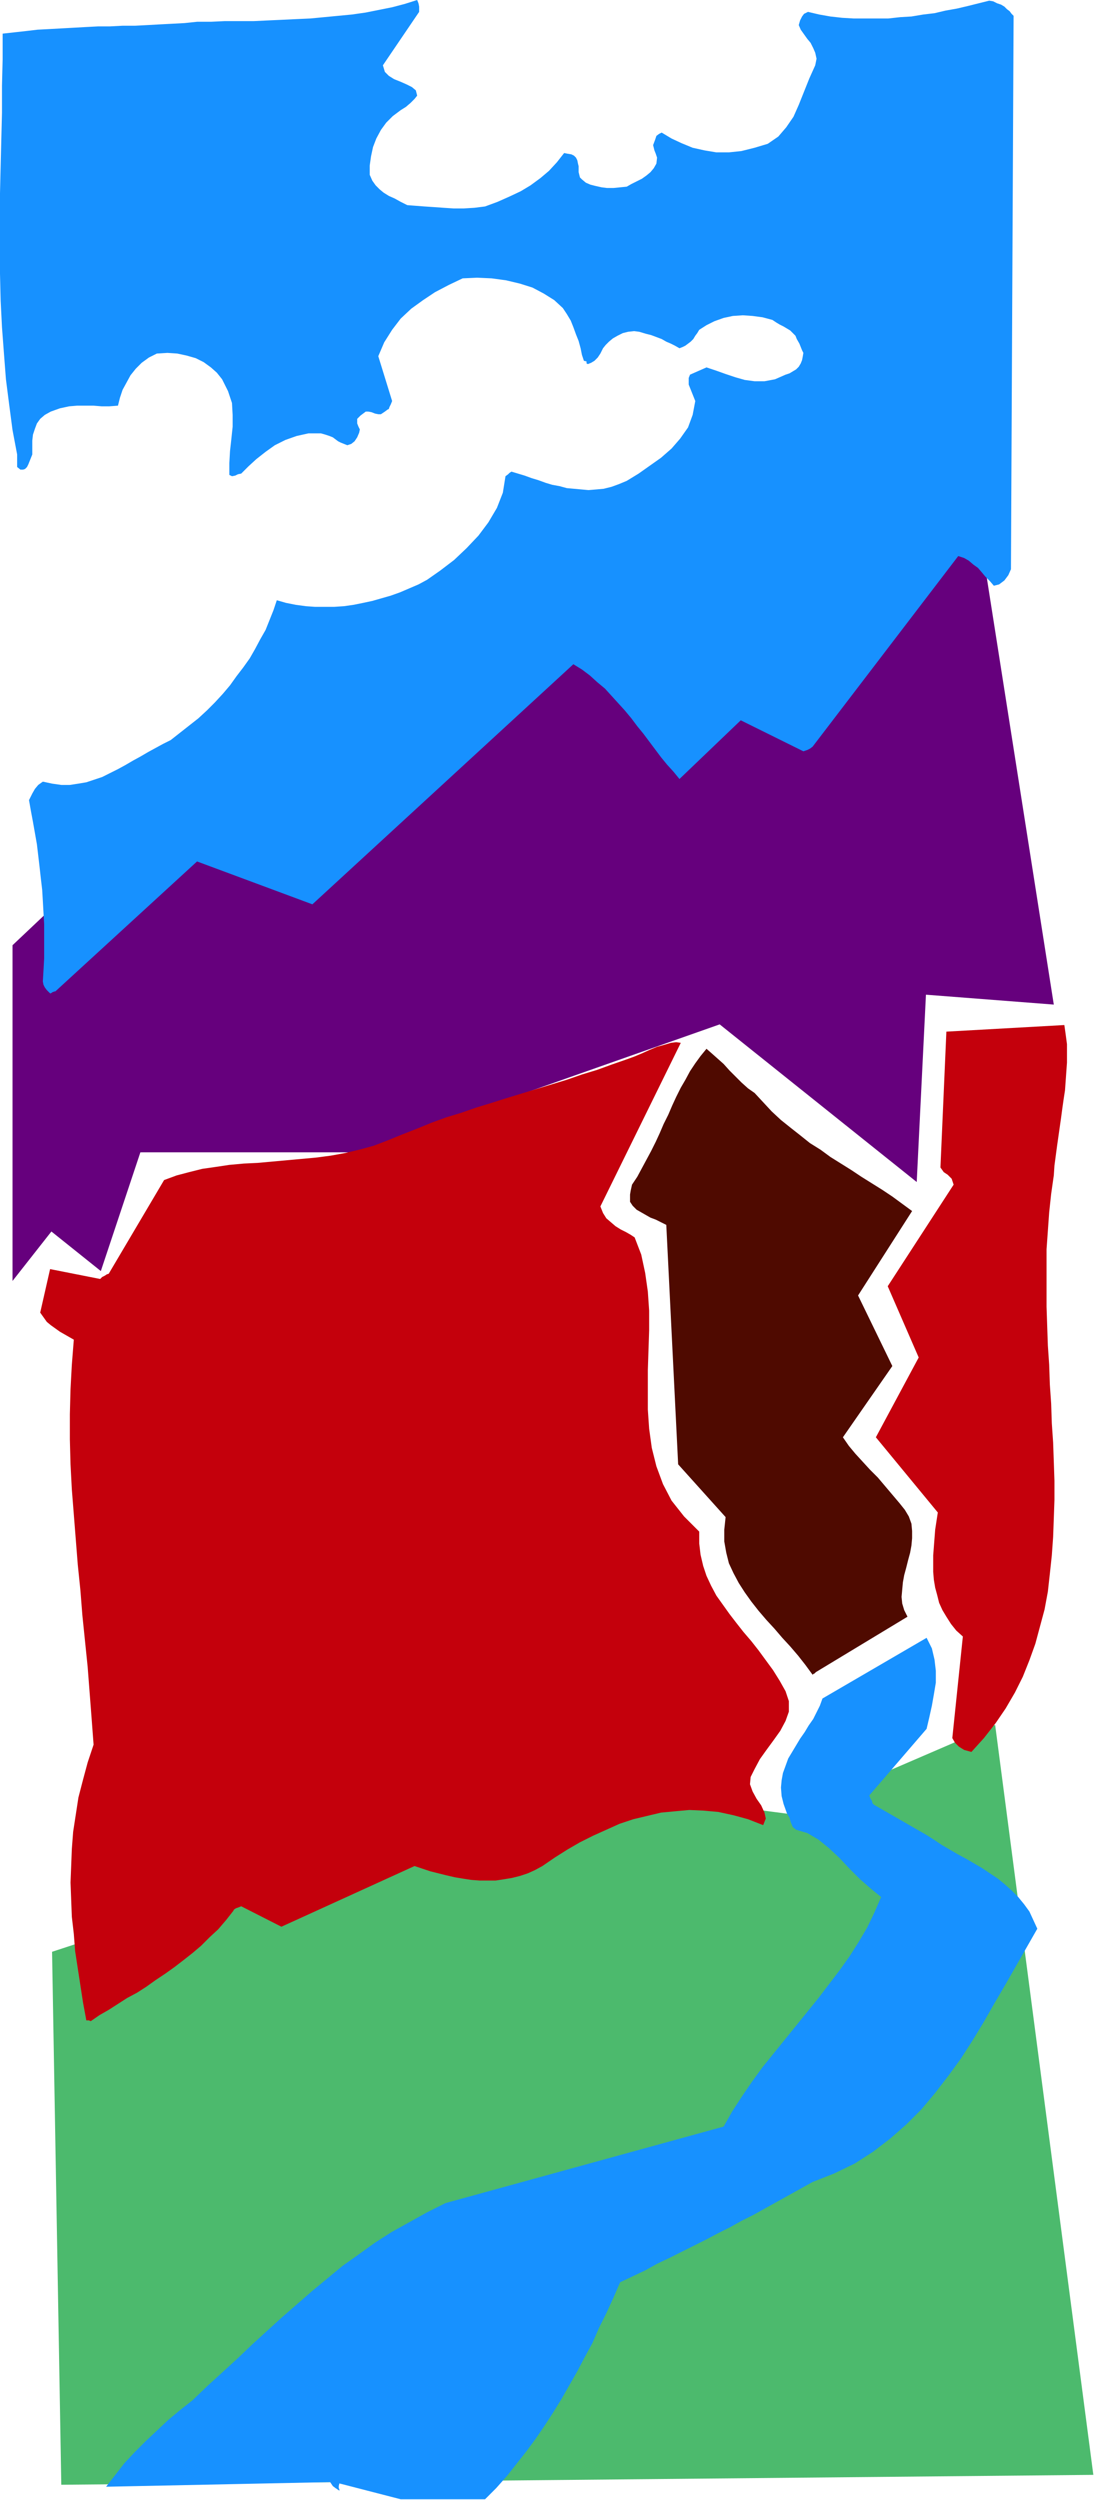
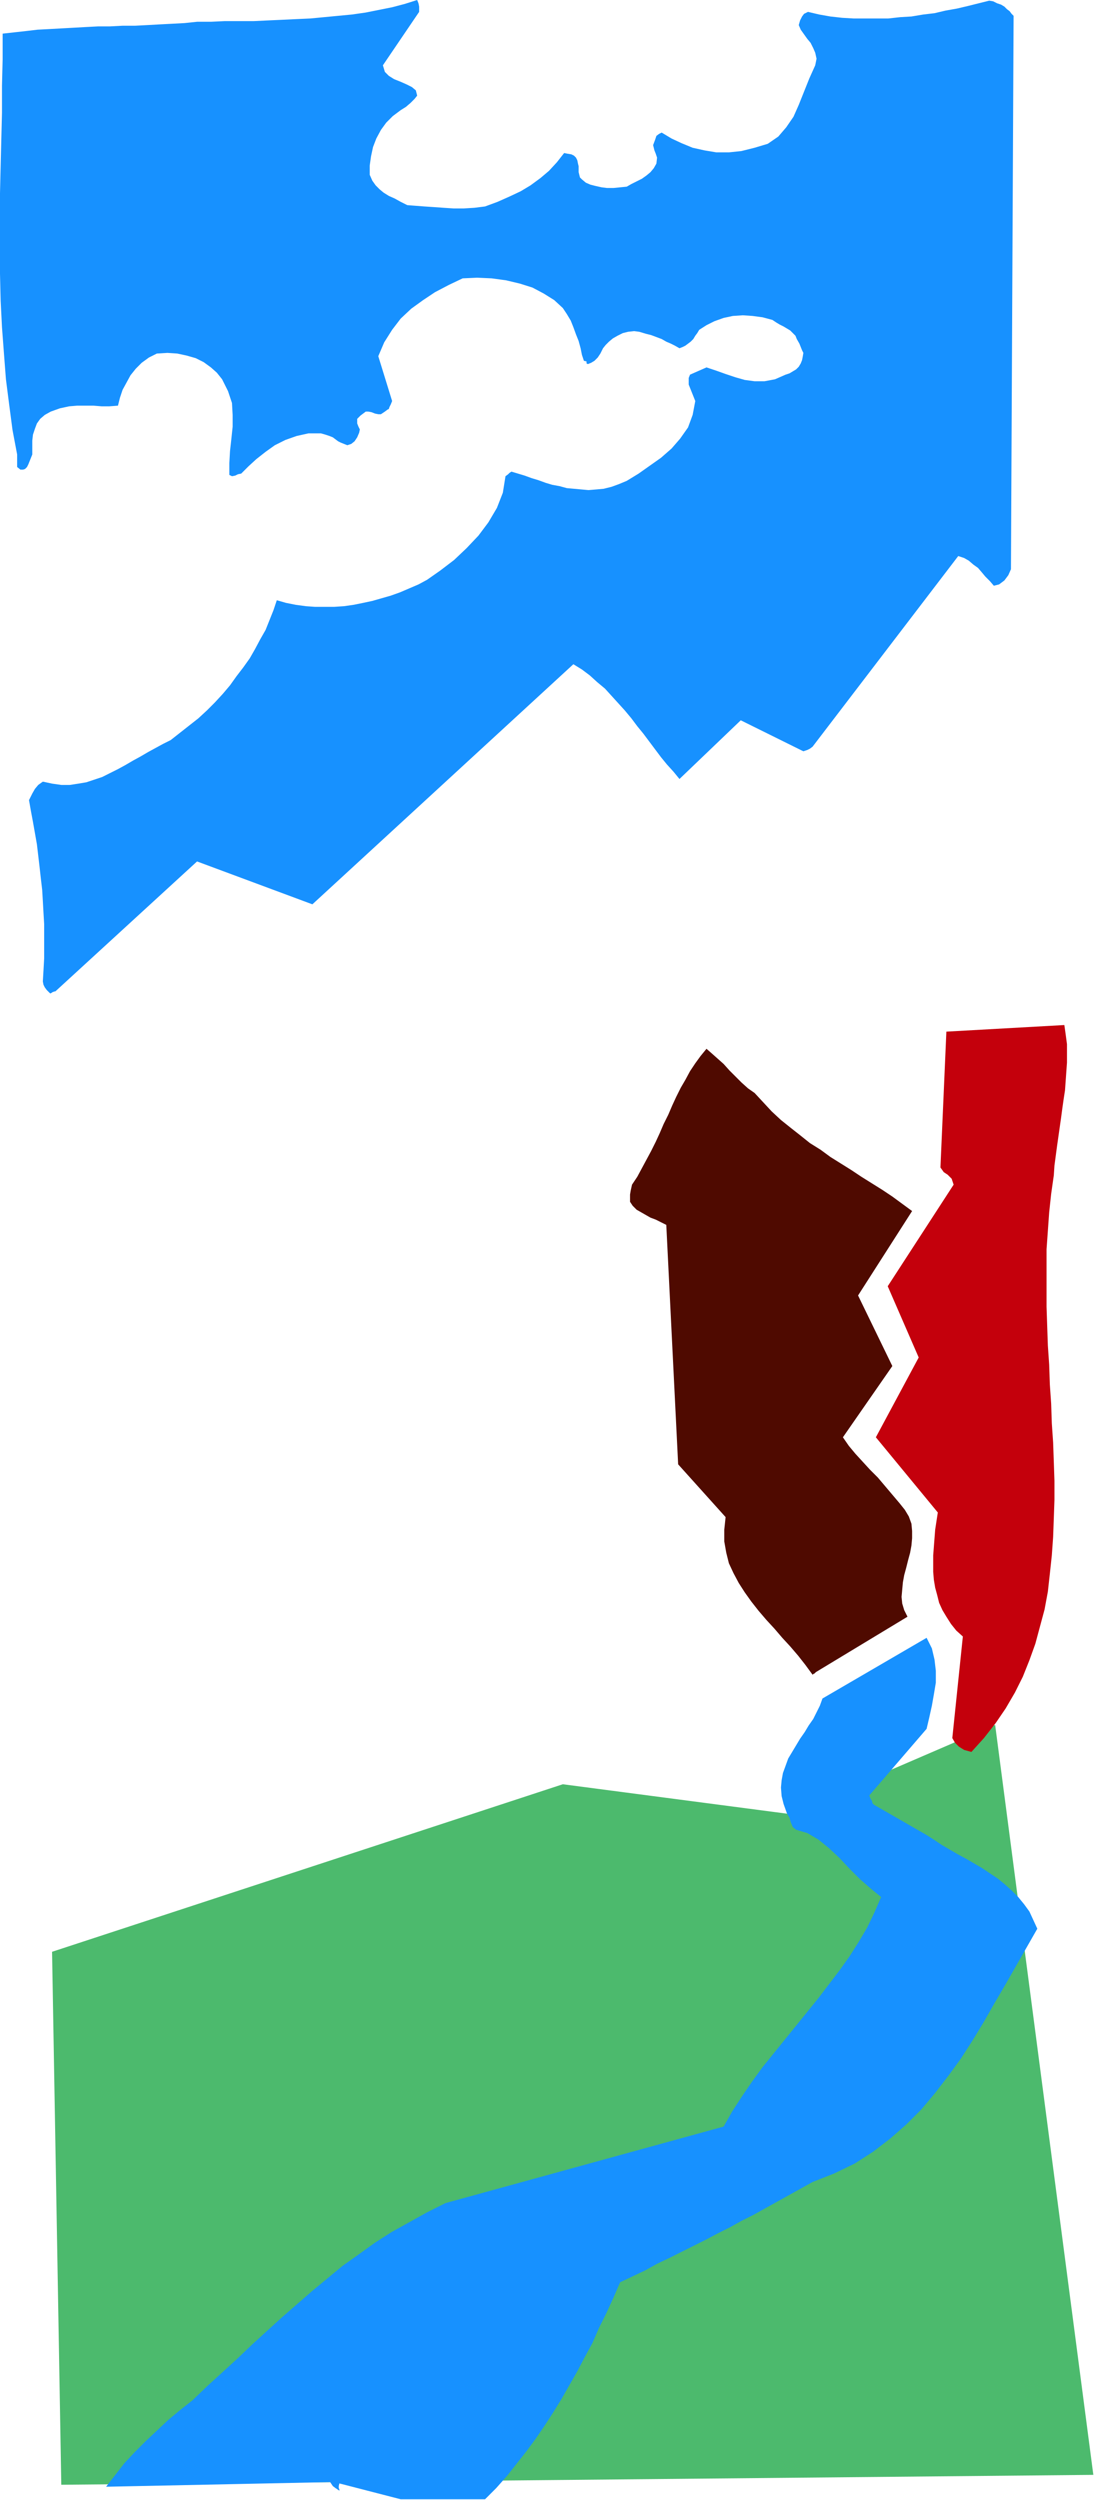
<svg xmlns="http://www.w3.org/2000/svg" xmlns:ns1="http://sodipodi.sourceforge.net/DTD/sodipodi-0.dtd" xmlns:ns2="http://www.inkscape.org/namespaces/inkscape" version="1.0" width="42.164mm" height="96.266mm" id="svg19" ns1:docname="AD003241.WMF">
  <ns1:namedview pagecolor="#ffffff" bordercolor="#666666" borderopacity="1" objecttolerance="10" gridtolerance="10" guidetolerance="10" ns2:pageopacity="0" ns2:pageshadow="2" ns2:window-width="640" ns2:window-height="480" id="namedview21" />
  <defs id="defs3">
    <pattern id="WMFhbasepattern" patternUnits="userSpaceOnUse" width="6" height="6" x="0" y="0" />
  </defs>
  <path style="fill:#4cba6d;fill-rule:evenodd;fill-opacity:1;stroke:none;" d="  M 8.928,361.632   L 7.584,284.064   L 81.984,259.68   L 114.912,264   L 144.96,251.04   L 159.264,360.192   L 8.928,361.632  z " id="path5" />
-   <path style="fill:#66007d;fill-rule:evenodd;fill-opacity:1;stroke:none;" d="  M 1.824,186.432   L 1.824,137.568   L 26.112,114.624   L 41.856,124.704   L 86.304,85.92   L 107.712,100.224   L 140.64,64.32   L 153.504,146.208   L 134.88,144.768   L 133.536,172.032   L 104.832,149.088   L 51.936,167.712   L 20.448,167.712   L 14.688,184.992   L 7.488,179.232   L 1.824,186.432  z " id="path7" />
  <path style="fill:#1791ff;fill-rule:evenodd;fill-opacity:1;stroke:none;" d="  M 58.368,363.744   L 70.656,363.744   L 72.288,362.112   L 73.824,360.384   L 75.264,358.56   L 76.704,356.736   L 78.048,354.912   L 79.296,353.088   L 80.544,351.168   L 81.792,349.152   L 82.944,347.136   L 84.096,345.12   L 85.152,343.104   L 86.304,340.992   L 87.264,338.784   L 88.32,336.672   L 89.376,334.368   L 90.336,332.16   L 92.16,331.296   L 93.984,330.432   L 95.712,329.472   L 97.536,328.608   L 99.264,327.744   L 100.992,326.88   L 102.72,326.016   L 104.544,325.056   L 106.272,324.192   L 108,323.232   L 109.728,322.368   L 111.456,321.408   L 113.184,320.448   L 114.912,319.488   L 116.64,318.528   L 118.368,317.568   L 121.536,316.32   L 124.512,314.88   L 127.2,313.152   L 129.696,311.232   L 132,309.216   L 134.208,307.008   L 136.224,304.608   L 138.144,302.112   L 139.968,299.616   L 141.696,296.928   L 143.328,294.24   L 144.864,291.552   L 146.496,288.768   L 148.032,286.08   L 149.568,283.392   L 151.104,280.704   L 150.528,279.456   L 149.952,278.208   L 149.184,277.152   L 148.32,276.096   L 147.36,275.136   L 146.4,274.272   L 145.344,273.408   L 144.192,272.64   L 143.04,271.872   L 141.888,271.2   L 140.736,270.528   L 139.488,269.856   L 138.336,269.184   L 137.184,268.512   L 136.032,267.744   L 134.976,267.072   L 127.296,262.656   L 127.104,262.464   L 127.008,262.08   L 126.816,261.792   L 126.624,261.312   L 134.976,251.616   L 135.36,249.984   L 135.744,248.256   L 136.032,246.624   L 136.32,244.896   L 136.32,243.168   L 136.128,241.536   L 135.744,239.904   L 134.976,238.368   L 119.808,247.2   L 119.424,248.256   L 118.944,249.216   L 118.464,250.176   L 117.792,251.136   L 117.216,252.096   L 116.544,253.056   L 115.968,254.016   L 115.392,254.976   L 114.816,255.936   L 114.432,256.992   L 114.048,258.048   L 113.856,259.104   L 113.76,260.16   L 113.856,261.408   L 114.144,262.56   L 114.624,263.904   L 115.008,264.576   L 115.2,265.248   L 115.488,265.92   L 115.968,266.304   L 117.6,266.784   L 119.232,267.744   L 120.768,268.992   L 122.304,270.432   L 123.744,271.968   L 125.28,273.504   L 126.816,274.848   L 128.352,276.096   L 127.392,278.304   L 126.336,280.512   L 125.088,282.624   L 123.744,284.736   L 122.304,286.752   L 120.768,288.768   L 119.232,290.784   L 117.6,292.8   L 115.968,294.816   L 114.336,296.832   L 112.704,298.848   L 111.072,300.864   L 109.536,302.976   L 108.096,305.088   L 106.656,307.296   L 105.408,309.504   L 64.896,320.64   L 62.208,321.984   L 59.616,323.424   L 57.024,324.864   L 54.624,326.4   L 52.224,328.128   L 49.92,329.76   L 47.712,331.584   L 45.504,333.408   L 43.296,335.328   L 41.088,337.248   L 38.976,339.168   L 36.768,341.184   L 34.656,343.2   L 32.448,345.216   L 30.24,347.232   L 28.032,349.344   L 26.208,350.784   L 24.48,352.224   L 22.848,353.76   L 21.216,355.296   L 19.68,356.832   L 18.144,358.464   L 16.8,360.192   L 15.456,361.92   L 48.096,361.248   L 48.288,361.536   L 48.48,361.824   L 48.864,362.112   L 49.44,362.496   L 49.44,362.304   L 49.344,362.112   L 49.344,361.824   L 49.44,361.44   L 58.368,363.744  z " id="path9" />
-   <path style="fill:#c4000c;fill-rule:evenodd;fill-opacity:1;stroke:none;" d="  M 13.248,294.144   L 14.496,293.28   L 15.84,292.512   L 17.184,291.648   L 18.528,290.784   L 19.968,290.016   L 21.312,289.152   L 22.656,288.192   L 24.096,287.232   L 25.44,286.272   L 26.688,285.312   L 28.032,284.256   L 29.28,283.2   L 30.528,281.952   L 31.776,280.8   L 32.928,279.456   L 33.984,278.112   L 34.08,277.92   L 34.368,277.728   L 34.656,277.632   L 35.136,277.44   L 40.992,280.416   L 60.384,271.584   L 61.536,271.968   L 62.688,272.352   L 63.84,272.64   L 64.992,272.928   L 66.24,273.216   L 67.392,273.408   L 68.64,273.6   L 69.888,273.696   L 71.04,273.696   L 72.192,273.696   L 73.44,273.504   L 74.592,273.312   L 75.744,273.024   L 76.896,272.64   L 77.952,272.16   L 79.008,271.584   L 80.832,270.336   L 82.656,269.184   L 84.48,268.128   L 86.4,267.168   L 88.32,266.304   L 90.24,265.44   L 92.256,264.768   L 94.272,264.288   L 96.288,263.808   L 98.304,263.616   L 100.416,263.424   L 102.528,263.52   L 104.64,263.712   L 106.848,264.192   L 108.96,264.768   L 111.168,265.632   L 111.552,264.672   L 111.36,263.808   L 110.88,262.752   L 110.208,261.792   L 109.632,260.736   L 109.248,259.68   L 109.344,258.624   L 109.92,257.472   L 110.688,256.032   L 111.648,254.688   L 112.704,253.248   L 113.664,251.904   L 114.432,250.464   L 114.912,249.12   L 114.912,247.584   L 114.432,246.144   L 113.568,244.608   L 112.608,243.072   L 111.552,241.632   L 110.496,240.192   L 109.44,238.848   L 108.288,237.504   L 107.232,236.16   L 106.272,234.912   L 105.312,233.568   L 104.352,232.224   L 103.584,230.784   L 102.912,229.344   L 102.432,227.904   L 102.048,226.272   L 101.856,224.64   L 101.856,222.912   L 99.648,220.704   L 97.824,218.4   L 96.576,216   L 95.616,213.408   L 94.944,210.72   L 94.56,207.936   L 94.368,205.152   L 94.368,202.272   L 94.368,199.392   L 94.464,196.512   L 94.56,193.632   L 94.56,190.752   L 94.368,187.968   L 93.984,185.28   L 93.408,182.592   L 92.448,180.096   L 91.872,179.712   L 91.2,179.328   L 90.432,178.944   L 89.664,178.464   L 88.992,177.888   L 88.32,177.312   L 87.84,176.544   L 87.456,175.584   L 99.168,151.776   L 98.496,151.68   L 97.728,151.776   L 96.768,152.064   L 95.712,152.352   L 94.56,152.832   L 93.504,153.312   L 92.352,153.792   L 91.296,154.176   L 89.088,154.944   L 86.976,155.712   L 84.768,156.384   L 82.56,157.152   L 80.352,157.824   L 78.144,158.496   L 75.936,159.168   L 73.728,159.84   L 71.616,160.512   L 69.408,161.184   L 67.2,161.952   L 64.992,162.624   L 62.88,163.392   L 60.768,164.256   L 58.56,165.12   L 56.448,165.984   L 54.432,166.752   L 52.32,167.328   L 50.304,167.808   L 48.192,168.192   L 45.984,168.48   L 43.872,168.672   L 41.76,168.864   L 39.648,169.056   L 37.536,169.248   L 35.52,169.344   L 33.408,169.536   L 31.488,169.824   L 29.472,170.112   L 27.552,170.592   L 25.728,171.072   L 23.904,171.744   L 15.84,185.376   L 15.552,185.472   L 15.264,185.664   L 14.88,185.856   L 14.592,186.144   L 7.296,184.704   L 5.856,191.04   L 6.336,191.712   L 6.816,192.384   L 7.392,192.864   L 8.064,193.344   L 8.736,193.824   L 9.408,194.208   L 10.08,194.592   L 10.752,194.976   L 10.464,198.624   L 10.272,202.176   L 10.176,205.824   L 10.176,209.472   L 10.272,213.12   L 10.464,216.768   L 10.752,220.416   L 11.04,224.064   L 11.328,227.712   L 11.712,231.456   L 12,235.104   L 12.384,238.848   L 12.768,242.592   L 13.056,246.336   L 13.344,250.08   L 13.632,253.92   L 12.768,256.512   L 12.096,259.008   L 11.424,261.6   L 11.04,264.096   L 10.656,266.592   L 10.464,269.088   L 10.368,271.584   L 10.272,273.984   L 10.368,276.48   L 10.464,278.976   L 10.752,281.472   L 10.944,283.968   L 11.328,286.464   L 11.712,288.96   L 12.096,291.456   L 12.576,294.048   L 12.672,294.048   L 12.96,294.048   L 13.152,294.144   L 13.248,294.144  z " id="path11" />
  <path style="fill:#c4000c;fill-rule:evenodd;fill-opacity:1;stroke:none;" d="  M 141.504,254.976   L 143.328,252.96   L 145.056,250.752   L 146.496,248.64   L 147.84,246.336   L 148.992,244.032   L 149.952,241.632   L 150.816,239.232   L 151.488,236.736   L 152.16,234.24   L 152.64,231.648   L 152.928,229.056   L 153.216,226.368   L 153.408,223.68   L 153.504,220.992   L 153.6,218.304   L 153.6,215.52   L 153.504,212.736   L 153.408,209.952   L 153.216,207.168   L 153.12,204.288   L 152.928,201.504   L 152.832,198.624   L 152.64,195.84   L 152.544,193.056   L 152.448,190.176   L 152.448,187.392   L 152.448,184.608   L 152.448,181.824   L 152.64,179.136   L 152.832,176.448   L 153.12,173.76   L 153.504,171.072   L 153.6,169.632   L 153.792,168.192   L 153.984,166.752   L 154.176,165.408   L 154.368,164.064   L 154.56,162.72   L 154.752,161.28   L 154.944,159.936   L 155.136,158.688   L 155.232,157.344   L 155.328,156   L 155.424,154.656   L 155.424,153.312   L 155.424,151.968   L 155.232,150.528   L 155.04,149.184   L 137.856,150.144   L 136.992,169.92   L 137.472,170.592   L 138.048,170.976   L 138.624,171.552   L 138.912,172.416   L 129.312,187.2   L 133.824,197.568   L 127.584,209.184   L 136.608,220.128   L 136.416,221.376   L 136.224,222.624   L 136.128,223.872   L 136.032,225.12   L 135.936,226.368   L 135.936,227.52   L 135.936,228.768   L 136.032,229.92   L 136.224,231.072   L 136.512,232.128   L 136.8,233.28   L 137.28,234.336   L 137.856,235.296   L 138.528,236.352   L 139.296,237.312   L 140.256,238.176   L 138.72,252.96   L 139.104,253.632   L 139.68,254.208   L 140.448,254.688   L 141.504,254.976  z " id="path13" />
  <path style="fill:#4f0a00;fill-rule:evenodd;fill-opacity:1;stroke:none;" d="  M 118.848,243.36   L 132.192,235.296   L 131.712,234.336   L 131.424,233.376   L 131.328,232.416   L 131.424,231.36   L 131.52,230.304   L 131.712,229.248   L 132,228.192   L 132.288,227.04   L 132.576,225.984   L 132.768,224.928   L 132.864,223.872   L 132.864,222.816   L 132.768,221.76   L 132.384,220.704   L 131.808,219.744   L 131.04,218.784   L 129.984,217.536   L 128.928,216.288   L 127.872,215.04   L 126.72,213.888   L 125.664,212.736   L 124.608,211.584   L 123.648,210.432   L 122.784,209.184   L 129.984,198.816   L 124.992,188.544   L 132.864,176.256   L 131.424,175.2   L 129.984,174.144   L 128.544,173.184   L 127.008,172.224   L 125.472,171.264   L 124.032,170.304   L 122.496,169.344   L 120.96,168.384   L 119.52,167.328   L 117.984,166.368   L 116.544,165.216   L 115.2,164.16   L 113.76,163.008   L 112.416,161.76   L 111.168,160.416   L 109.92,159.072   L 108.96,158.4   L 108,157.536   L 107.136,156.672   L 106.272,155.808   L 105.408,154.848   L 104.544,154.08   L 103.68,153.312   L 102.912,152.64   L 102.048,153.696   L 101.28,154.752   L 100.512,155.904   L 99.84,157.152   L 99.168,158.304   L 98.496,159.648   L 97.92,160.896   L 97.344,162.24   L 96.672,163.584   L 96.096,164.928   L 95.52,166.176   L 94.848,167.52   L 94.176,168.768   L 93.504,170.016   L 92.832,171.264   L 92.064,172.416   L 91.872,173.28   L 91.776,173.856   L 91.776,174.432   L 91.776,174.912   L 92.16,175.488   L 92.736,176.064   L 93.408,176.448   L 94.08,176.832   L 94.752,177.216   L 95.52,177.504   L 96.288,177.888   L 97.056,178.272   L 98.784,213.12   L 105.696,220.8   L 105.504,222.624   L 105.504,224.352   L 105.792,225.984   L 106.176,227.52   L 106.848,228.96   L 107.616,230.4   L 108.48,231.744   L 109.44,233.088   L 110.496,234.432   L 111.648,235.776   L 112.8,237.024   L 113.952,238.368   L 115.104,239.616   L 116.256,240.96   L 117.312,242.304   L 118.368,243.744   L 118.464,243.648   L 118.656,243.552   L 118.752,243.456   L 118.848,243.36  z " id="path15" />
  <path style="fill:#1791ff;fill-rule:evenodd;fill-opacity:1;stroke:none;" d="  M 8.064,144.288   L 28.704,125.376   L 45.504,131.616   L 83.52,96.672   L 84.768,97.44   L 85.92,98.304   L 86.976,99.264   L 88.128,100.224   L 89.088,101.28   L 90.048,102.336   L 91.008,103.392   L 91.968,104.544   L 92.832,105.696   L 93.696,106.752   L 94.56,107.904   L 95.424,109.056   L 96.288,110.208   L 97.152,111.264   L 98.112,112.32   L 98.976,113.376   L 107.904,104.832   L 117.024,109.344   L 117.312,109.248   L 117.6,109.152   L 117.984,108.96   L 118.368,108.672   L 139.584,80.928   L 140.448,81.216   L 141.12,81.6   L 141.792,82.176   L 142.464,82.656   L 143.04,83.328   L 143.52,83.904   L 144.192,84.576   L 144.768,85.248   L 145.536,85.056   L 146.304,84.48   L 146.88,83.712   L 147.264,82.848   L 147.648,2.304   L 147.36,2.016   L 147.072,1.632   L 146.688,1.344   L 146.304,0.96   L 145.824,0.672   L 145.248,0.48   L 144.672,0.192   L 144.096,0.096   L 142.56,0.48   L 141.024,0.864   L 139.392,1.248   L 137.76,1.536   L 136.128,1.92   L 134.496,2.112   L 132.768,2.4   L 131.136,2.496   L 129.408,2.688   L 127.776,2.688   L 126.048,2.688   L 124.32,2.688   L 122.688,2.592   L 120.96,2.4   L 119.328,2.112   L 117.696,1.728   L 117.12,2.016   L 116.832,2.4   L 116.544,2.976   L 116.352,3.648   L 116.64,4.32   L 117.12,4.992   L 117.6,5.664   L 118.08,6.24   L 118.464,7.008   L 118.752,7.68   L 118.944,8.544   L 118.752,9.504   L 117.888,11.424   L 117.12,13.344   L 116.352,15.264   L 115.584,16.992   L 114.528,18.528   L 113.376,19.872   L 111.84,20.928   L 109.92,21.504   L 108,21.984   L 106.176,22.176   L 104.352,22.176   L 102.624,21.888   L 100.896,21.504   L 99.264,20.832   L 97.824,20.16   L 96.384,19.296   L 96,19.488   L 95.616,19.776   L 95.424,20.352   L 95.136,21.12   L 95.232,21.504   L 95.328,21.888   L 95.52,22.368   L 95.712,22.944   L 95.616,23.808   L 95.232,24.48   L 94.752,25.056   L 94.176,25.536   L 93.504,26.016   L 92.736,26.4   L 91.968,26.784   L 91.296,27.168   L 90.336,27.264   L 89.376,27.36   L 88.416,27.36   L 87.648,27.264   L 86.784,27.072   L 86.016,26.88   L 85.344,26.592   L 84.768,26.112   L 84.48,25.824   L 84.384,25.44   L 84.288,25.056   L 84.288,24.672   L 84.288,24.192   L 84.192,23.808   L 84.096,23.328   L 83.904,22.944   L 83.616,22.656   L 83.232,22.464   L 82.656,22.368   L 82.176,22.272   L 81.12,23.616   L 79.968,24.864   L 78.72,25.92   L 77.28,26.976   L 75.84,27.84   L 74.208,28.608   L 72.48,29.376   L 70.656,30.048   L 69.12,30.24   L 67.584,30.336   L 66.048,30.336   L 64.608,30.24   L 63.264,30.144   L 61.824,30.048   L 60.576,29.952   L 59.328,29.856   L 58.368,29.376   L 57.504,28.896   L 56.64,28.512   L 55.872,28.032   L 55.296,27.552   L 54.72,26.976   L 54.24,26.304   L 53.856,25.44   L 53.856,24.096   L 54.048,22.752   L 54.336,21.408   L 54.816,20.16   L 55.488,18.912   L 56.256,17.856   L 57.216,16.896   L 58.368,16.032   L 59.136,15.552   L 59.808,14.976   L 60.384,14.4   L 60.768,13.92   L 60.576,13.152   L 60,12.672   L 59.232,12.288   L 58.368,11.904   L 57.408,11.52   L 56.64,11.04   L 56.064,10.464   L 55.776,9.504   L 61.056,1.728   L 61.056,1.344   L 61.056,0.96   L 60.96,0.48   L 60.768,0   L 58.944,0.576   L 57.12,1.056   L 55.2,1.44   L 53.28,1.824   L 51.264,2.112   L 49.248,2.304   L 47.232,2.496   L 45.216,2.688   L 43.104,2.784   L 41.088,2.88   L 38.976,2.976   L 36.96,3.072   L 34.848,3.072   L 32.736,3.072   L 30.72,3.168   L 28.704,3.168   L 26.88,3.36   L 25.056,3.456   L 23.232,3.552   L 21.504,3.648   L 19.68,3.744   L 17.856,3.744   L 16.032,3.84   L 14.304,3.84   L 12.48,3.936   L 10.752,4.032   L 9.024,4.128   L 7.296,4.224   L 5.472,4.32   L 3.84,4.512   L 2.112,4.704   L 0.384,4.896   L 0.384,8.64   L 0.288,12.48   L 0.288,16.416   L 0.192,20.256   L 0.096,24.192   L 0,28.128   L 0,32.064   L 0,35.904   L 0,39.84   L 0.096,43.776   L 0.288,47.616   L 0.576,51.456   L 0.864,55.2   L 1.344,58.944   L 1.824,62.592   L 2.496,66.144   L 2.496,66.624   L 2.496,67.008   L 2.496,67.488   L 2.496,67.968   L 2.976,68.352   L 3.36,68.352   L 3.648,68.256   L 3.936,67.968   L 4.128,67.584   L 4.32,67.104   L 4.512,66.624   L 4.704,66.144   L 4.704,65.088   L 4.704,64.128   L 4.8,63.264   L 5.088,62.4   L 5.376,61.632   L 5.856,60.96   L 6.528,60.384   L 7.392,59.904   L 8.736,59.424   L 10.08,59.136   L 11.232,59.04   L 12.48,59.04   L 13.632,59.04   L 14.784,59.136   L 15.936,59.136   L 17.184,59.04   L 17.472,57.888   L 17.856,56.736   L 18.432,55.68   L 19.008,54.624   L 19.776,53.664   L 20.64,52.8   L 21.696,52.032   L 22.848,51.456   L 24.384,51.36   L 25.824,51.456   L 27.168,51.744   L 28.512,52.128   L 29.664,52.704   L 30.72,53.472   L 31.584,54.24   L 32.352,55.2   L 33.216,56.928   L 33.792,58.656   L 33.888,60.384   L 33.888,62.112   L 33.696,63.936   L 33.504,65.664   L 33.408,67.392   L 33.408,69.12   L 33.792,69.312   L 34.272,69.216   L 34.656,69.024   L 35.136,68.928   L 36.192,67.872   L 37.344,66.816   L 38.688,65.76   L 40.032,64.8   L 41.568,64.032   L 43.2,63.456   L 44.928,63.072   L 46.752,63.072   L 47.424,63.264   L 48,63.456   L 48.48,63.648   L 48.864,63.936   L 49.248,64.224   L 49.632,64.416   L 50.112,64.608   L 50.592,64.8   L 51.168,64.608   L 51.648,64.224   L 52.032,63.648   L 52.32,62.976   L 52.416,62.496   L 52.224,62.112   L 52.032,61.632   L 52.032,60.96   L 52.224,60.768   L 52.512,60.48   L 52.896,60.192   L 53.28,59.904   L 53.664,59.904   L 54.144,60   L 54.624,60.192   L 55.104,60.288   L 55.488,60.288   L 55.776,60.096   L 56.064,59.904   L 56.448,59.616   L 56.64,59.52   L 56.736,59.232   L 56.928,58.848   L 57.12,58.368   L 55.104,51.84   L 55.968,49.824   L 57.12,48   L 58.368,46.368   L 59.904,44.928   L 61.632,43.68   L 63.36,42.528   L 65.376,41.472   L 67.392,40.512   L 69.504,40.416   L 71.616,40.512   L 73.728,40.8   L 75.744,41.28   L 77.568,41.856   L 79.2,42.72   L 80.736,43.68   L 81.984,44.832   L 82.56,45.696   L 83.136,46.656   L 83.52,47.616   L 83.904,48.672   L 84.288,49.632   L 84.576,50.688   L 84.768,51.648   L 85.056,52.512   L 85.44,52.608   L 85.44,52.896   L 85.632,52.992   L 86.112,52.8   L 86.592,52.512   L 87.072,52.032   L 87.456,51.456   L 87.84,50.688   L 88.224,50.208   L 88.704,49.728   L 89.28,49.248   L 89.952,48.864   L 90.72,48.48   L 91.488,48.288   L 92.352,48.192   L 93.12,48.288   L 94.08,48.576   L 94.848,48.768   L 95.616,49.056   L 96.384,49.344   L 97.056,49.728   L 97.728,50.016   L 98.304,50.304   L 98.976,50.688   L 99.456,50.496   L 99.84,50.304   L 100.224,50.016   L 100.608,49.728   L 100.992,49.344   L 101.28,48.864   L 101.568,48.48   L 101.856,48   L 102.912,47.328   L 104.064,46.752   L 105.408,46.272   L 106.752,45.984   L 108.192,45.888   L 109.632,45.984   L 111.072,46.176   L 112.512,46.56   L 113.088,46.944   L 113.568,47.232   L 114.144,47.52   L 114.624,47.808   L 115.104,48.096   L 115.488,48.48   L 115.872,48.864   L 116.064,49.344   L 116.448,50.016   L 116.64,50.496   L 116.832,50.976   L 117.024,51.36   L 116.928,51.936   L 116.832,52.416   L 116.64,52.896   L 116.352,53.376   L 115.968,53.76   L 115.488,54.048   L 115.008,54.336   L 114.432,54.528   L 112.896,55.2   L 111.36,55.488   L 109.92,55.488   L 108.48,55.296   L 107.136,54.912   L 105.696,54.432   L 104.352,53.952   L 102.912,53.472   L 100.512,54.528   L 100.32,55.008   L 100.32,55.488   L 100.32,55.968   L 100.512,56.448   L 100.704,56.928   L 100.896,57.408   L 101.088,57.888   L 101.28,58.368   L 100.896,60.384   L 100.224,62.208   L 99.072,63.84   L 97.824,65.28   L 96.288,66.624   L 94.656,67.776   L 93.024,68.928   L 91.296,69.984   L 90.144,70.464   L 89.088,70.848   L 87.936,71.136   L 86.88,71.232   L 85.728,71.328   L 84.672,71.232   L 83.616,71.136   L 82.56,71.04   L 81.504,70.752   L 80.448,70.56   L 79.488,70.272   L 78.432,69.888   L 77.472,69.6   L 76.416,69.216   L 75.456,68.928   L 74.496,68.64   L 74.208,68.832   L 74.112,68.928   L 74.016,69.024   L 73.632,69.312   L 73.248,71.712   L 72.384,73.92   L 71.136,76.032   L 69.696,77.952   L 67.968,79.776   L 66.144,81.504   L 64.128,83.04   L 62.208,84.384   L 60.96,85.056   L 59.616,85.632   L 58.272,86.208   L 56.928,86.688   L 55.584,87.072   L 54.24,87.456   L 52.896,87.744   L 51.456,88.032   L 50.112,88.224   L 48.672,88.32   L 47.328,88.32   L 45.888,88.32   L 44.544,88.224   L 43.104,88.032   L 41.664,87.744   L 40.32,87.36   L 39.84,88.8   L 39.264,90.24   L 38.688,91.68   L 37.92,93.024   L 37.152,94.464   L 36.384,95.808   L 35.424,97.152   L 34.464,98.4   L 33.504,99.744   L 32.448,100.992   L 31.296,102.24   L 30.144,103.392   L 28.896,104.544   L 27.552,105.6   L 26.208,106.656   L 24.864,107.712   L 23.712,108.288   L 22.656,108.864   L 21.6,109.44   L 20.448,110.112   L 19.392,110.688   L 18.24,111.36   L 17.184,111.936   L 16.032,112.512   L 14.88,113.088   L 13.728,113.472   L 12.576,113.856   L 11.424,114.048   L 10.176,114.24   L 8.928,114.24   L 7.584,114.048   L 6.24,113.76   L 5.568,114.24   L 5.088,114.816   L 4.704,115.488   L 4.224,116.448   L 4.512,118.08   L 4.8,119.616   L 5.088,121.248   L 5.376,122.88   L 5.568,124.512   L 5.76,126.144   L 5.952,127.872   L 6.144,129.504   L 6.24,131.136   L 6.336,132.864   L 6.432,134.496   L 6.432,136.224   L 6.432,137.856   L 6.432,139.488   L 6.336,141.216   L 6.24,142.848   L 6.336,143.328   L 6.528,143.712   L 6.816,144.096   L 7.296,144.576   L 7.392,144.576   L 7.68,144.384   L 7.968,144.288   L 8.064,144.288  z " id="path17" />
</svg>